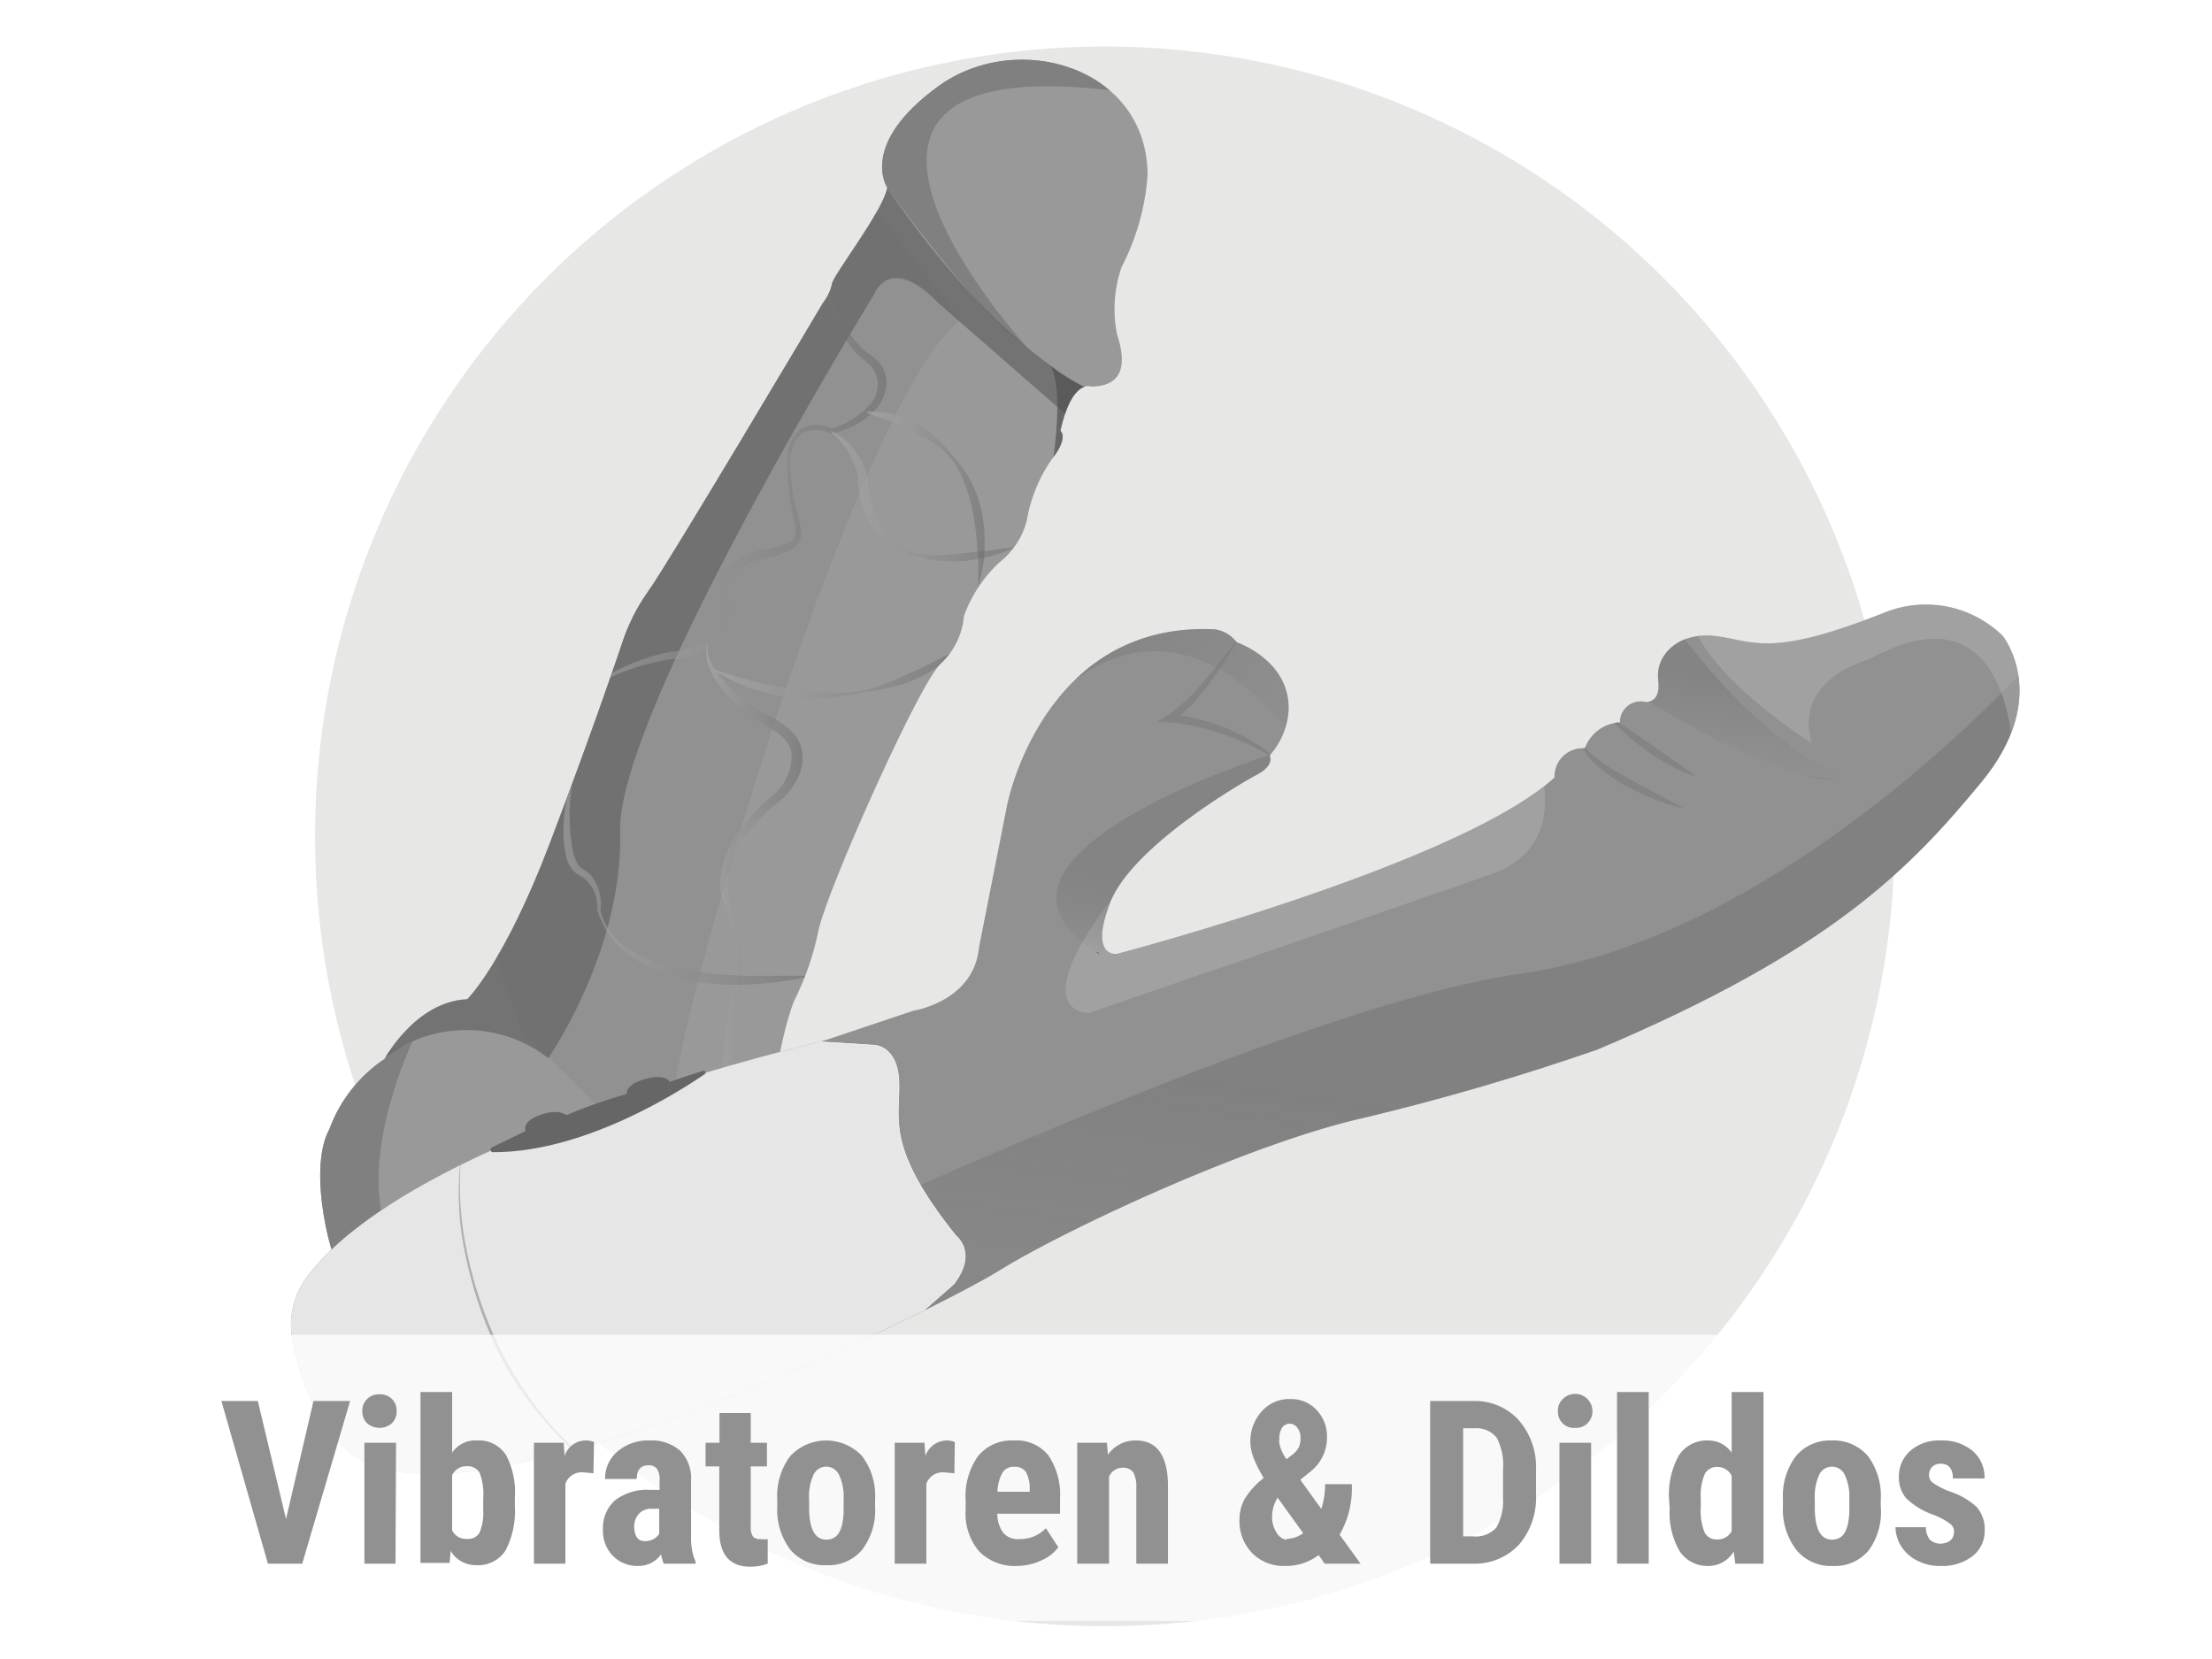
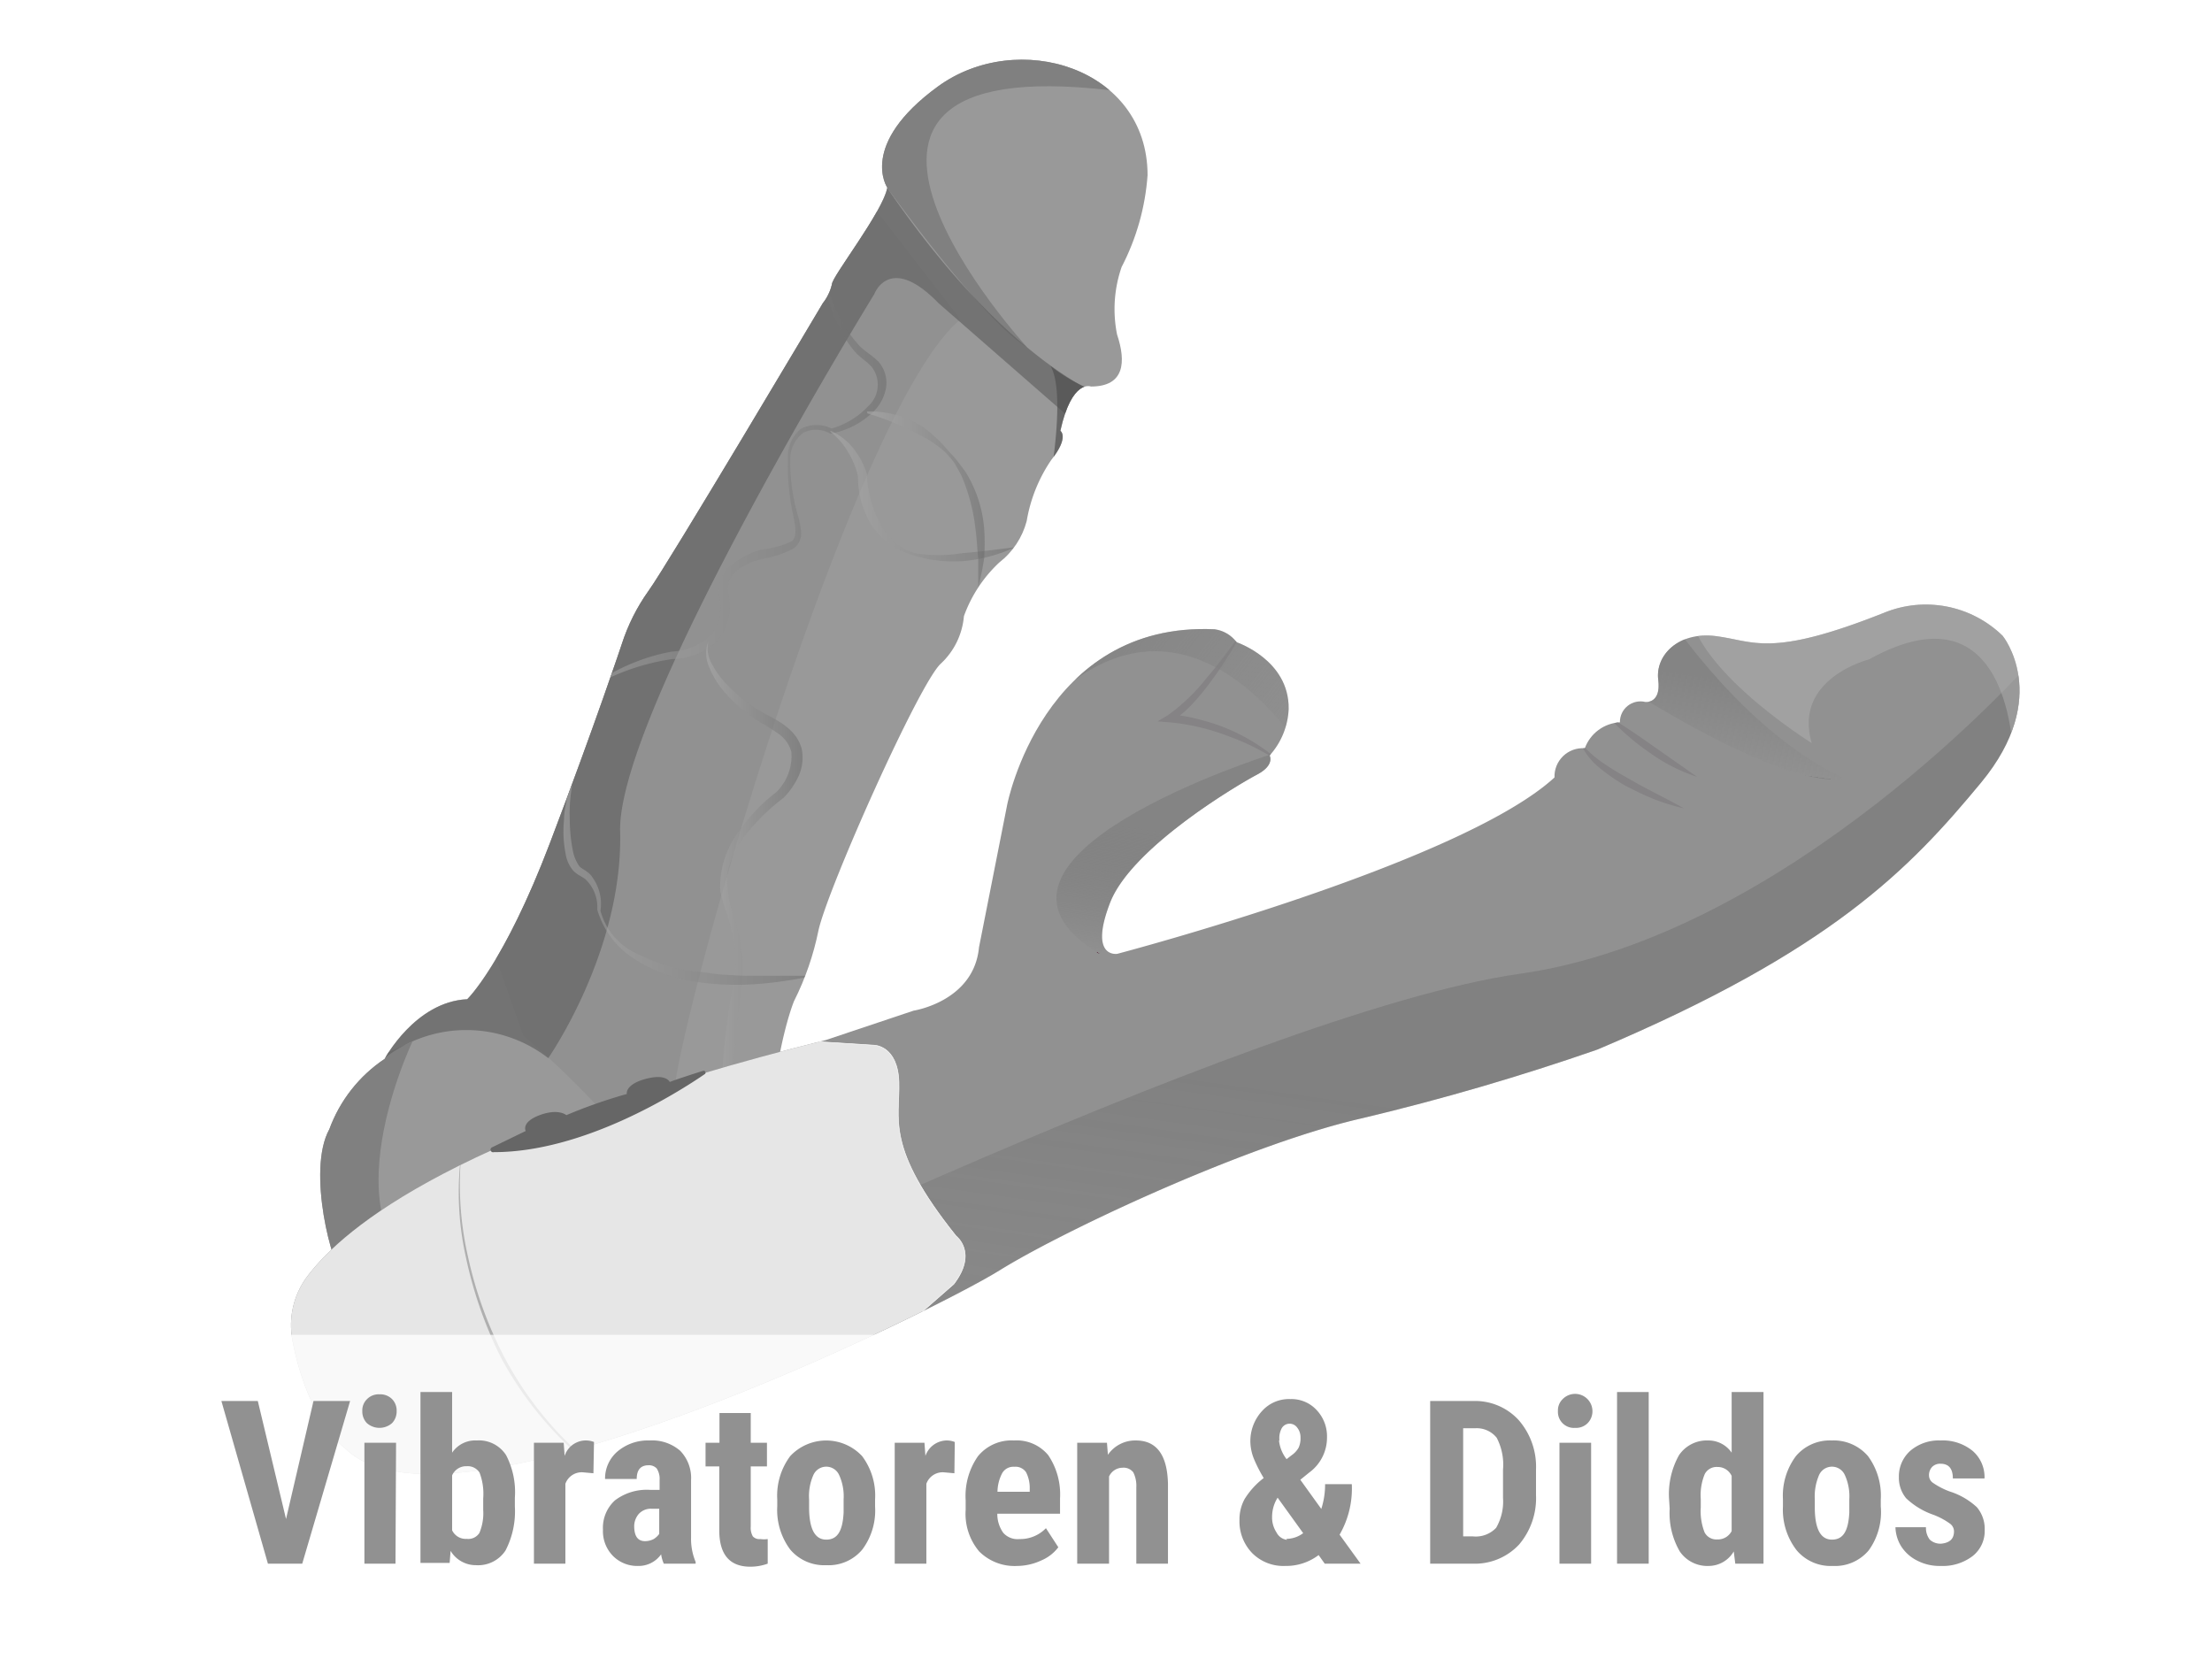
<svg xmlns="http://www.w3.org/2000/svg" xmlns:xlink="http://www.w3.org/1999/xlink" id="Ebene_1" viewBox="0 0 116 87" width="116" height="87">
  <defs>
    <style>.cls-1{fill:none;}.cls-2{clip-path:url(#clip-path);}.cls-3,.cls-30{fill:#fff;}.cls-4{fill:#aeacaa;opacity:0.29;}.cls-5{clip-path:url(#clip-path-2);}.cls-6{fill:#999;}.cls-7{fill:gray;}.cls-8{fill:#480425;}.cls-9{opacity:0.47;}.cls-10{fill:url(#Unbenannter_Verlauf_21);}.cls-11{fill:#919191;}.cls-12{fill:#606060;opacity:0.65;}.cls-13{fill:url(#Unbenannter_Verlauf_83);}.cls-14{fill:url(#Unbenannter_Verlauf_83-2);}.cls-15{fill:url(#Unbenannter_Verlauf_83-3);}.cls-16{fill:url(#Unbenannter_Verlauf_83-4);}.cls-17{fill:url(#Unbenannter_Verlauf_83-5);}.cls-18{fill:url(#Unbenannter_Verlauf_83-6);}.cls-19{fill:#4d4d4d;opacity:0.66;}.cls-20{clip-path:url(#clip-path-3);}.cls-21{opacity:0.38;fill:url(#Unbenannter_Verlauf_9);}.cls-22,.cls-27,.cls-28{opacity:0.76;}.cls-22{fill:url(#Unbenannter_Verlauf_68);}.cls-23{fill:#858385;}.cls-24{fill:#e6e6e6;stroke:#fff;stroke-miterlimit:10;stroke-width:0.03px;}.cls-25{fill:#afafaf;}.cls-26{fill:#b3b3b3;opacity:0.5;}.cls-27{fill:url(#Unbenannter_Verlauf_18);}.cls-28{fill:url(#Unbenannter_Verlauf_31);}.cls-29{fill:#666;}.cls-30{opacity:0.75;}.cls-31{fill:#919191;}</style>
    <clipPath id="clip-path">
      <rect class="cls-1" width="116" height="87" />
    </clipPath>
    <clipPath id="clip-path-2">
      <path class="cls-1" d="M46.53,9.84S45,7.59,49.18,4.54s11-1,11,4.65A12.36,12.36,0,0,1,58.82,14a6.75,6.75,0,0,0-.24,3.54c.48,1.44.4,2.73-1.37,2.73,0,0-1-.41-1.6,2.32,0,0,.48.33-.48,1.53a8.07,8.07,0,0,0-1.29,3.21,4.06,4.06,0,0,1-1.44,2.17,7.19,7.19,0,0,0-1.85,2.81,3.85,3.85,0,0,1-1.21,2.49c-1.12,1-5.94,11.8-6.42,14a14.73,14.73,0,0,1-1.28,3.7s-1.69,4-1.37,12.52a1.63,1.63,0,0,1-.64,1.45s2.09.64,2.49,1.61c0,0,.8.4,1,.72l.24,1.85s-1.6,2.65-15.17,2.48c0,0-7.31,0-9.32-1.84V69.66s.24-.88.8-1c0,0,.57-1,1.13-1.21A13.91,13.91,0,0,1,18,66.85c-.56-.32-1.93-5.46-.73-7.63a7.56,7.56,0,0,1,2.9-3.69s1.6-3,4.33-3.13c0,0,1.93-1.85,4.34-8.19s3.77-10.44,3.77-10.44A10.18,10.18,0,0,1,34,31c1-1.37,9.15-15.1,9.15-15.1a2.5,2.5,0,0,0,.48-1C43.64,14.49,46.29,11.12,46.53,9.84Z" />
    </clipPath>
    <linearGradient id="Unbenannter_Verlauf_21" x1="17.7" y1="69.56" x2="45.04" y2="69.56" gradientUnits="userSpaceOnUse">
      <stop offset="0" stop-color="#8c506d" />
      <stop offset="1" stop-color="#5b052f" />
    </linearGradient>
    <linearGradient id="Unbenannter_Verlauf_83" x1="30.52" y1="25.5" x2="46.53" y2="25.5" gradientUnits="userSpaceOnUse">
      <stop offset="0" stop-color="#b3b3b3" />
      <stop offset="1" stop-color="#666" />
    </linearGradient>
    <linearGradient id="Unbenannter_Verlauf_83-2" x1="36.83" y1="47.21" x2="42.05" y2="47.21" xlink:href="#Unbenannter_Verlauf_83" />
    <linearGradient id="Unbenannter_Verlauf_83-3" x1="37.23" y1="35.34" x2="50.35" y2="35.34" xlink:href="#Unbenannter_Verlauf_83" />
    <linearGradient id="Unbenannter_Verlauf_83-4" x1="43.4" y1="26" x2="53.23" y2="26" xlink:href="#Unbenannter_Verlauf_83" />
    <linearGradient id="Unbenannter_Verlauf_83-5" x1="45.44" y1="26.18" x2="51.72" y2="26.18" xlink:href="#Unbenannter_Verlauf_83" />
    <linearGradient id="Unbenannter_Verlauf_83-6" x1="29.46" y1="46.42" x2="42.67" y2="46.42" xlink:href="#Unbenannter_Verlauf_83" />
    <clipPath id="clip-path-3">
      <path class="cls-1" d="M98.79,32.14a5.77,5.77,0,0,1,6.23,1.2s2.61,3.18-1.13,7.7-7.84,8.81-20.12,14a127.32,127.32,0,0,1-12.29,3.59c-6,1.35-15.71,5.9-19.08,8S23.67,81.32,18.15,76c0,0-2-1.4-2.82-5.74a4.26,4.26,0,0,1,.75-3.28c2-2.69,8.1-7.67,27.23-12.44L47.91,53s3.16-.48,3.43-3.32l1.48-7.49S54.69,32.59,63.69,33a1.72,1.72,0,0,1,1.16.68s2.76.92,2.73,3.49a3.88,3.88,0,0,1-1,2.45s.29.5-.66,1-6.59,3.81-7.71,6.73.38,2.67.38,2.67,18-4.72,22.93-9.25a1.48,1.48,0,0,1,1.59-1.53,2.07,2.07,0,0,1,1.84-1.36,1.08,1.08,0,0,1,1.33-1.07s.84.11.68-1.16S88,33.1,90,33.36,92.82,34.51,98.79,32.14Z" />
    </clipPath>
    <linearGradient id="Unbenannter_Verlauf_9" x1="-533.96" y1="466.28" x2="-591.85" y2="432.86" gradientTransform="translate(699.16 417.34) rotate(68.02)" gradientUnits="userSpaceOnUse">
      <stop offset="0" stop-color="#480425" />
      <stop offset="0" stop-color="gray" stop-opacity="0.04" />
      <stop offset="0.59" stop-color="#666" />
    </linearGradient>
    <linearGradient id="Unbenannter_Verlauf_68" x1="-578.4" y1="424.52" x2="-584.88" y2="420.78" gradientTransform="translate(699.16 417.34) rotate(68.02)" gradientUnits="userSpaceOnUse">
      <stop offset="0" stop-color="gray" />
      <stop offset="0" stop-color="gray" stop-opacity="0.04" />
      <stop offset="0.59" stop-color="gray" />
    </linearGradient>
    <linearGradient id="Unbenannter_Verlauf_18" x1="-588.75" y1="439.35" x2="-608.15" y2="450.55" gradientTransform="translate(699.16 417.34) rotate(68.02)" gradientUnits="userSpaceOnUse">
      <stop offset="0" stop-color="#480425" />
      <stop offset="0" stop-color="gray" stop-opacity="0.04" />
      <stop offset="0.59" stop-color="gray" />
    </linearGradient>
    <linearGradient id="Unbenannter_Verlauf_31" x1="-578.74" y1="453.84" x2="-588.75" y2="448.06" gradientTransform="translate(699.16 417.34) rotate(68.02)" gradientUnits="userSpaceOnUse">
      <stop offset="0" stop-color="#480425" />
      <stop offset="0" stop-color="#666" stop-opacity="0.04" />
      <stop offset="0.59" stop-color="gray" />
    </linearGradient>
  </defs>
  <g id="Vibratoren_Dildos">
    <g class="cls-2">
      <rect class="cls-3" width="116" height="87" />
-       <circle class="cls-4" cx="57.94" cy="43.86" r="41.42" />
      <g class="cls-5">
        <path class="cls-6" d="M46.53,9.84S45,7.59,49.18,4.54s11-1,11,4.65A12.36,12.36,0,0,1,58.82,14a6.75,6.75,0,0,0-.24,3.54c.48,1.44.4,2.73-1.37,2.73,0,0-1-.41-1.6,2.32,0,0,.48.33-.48,1.53a8.07,8.07,0,0,0-1.29,3.21,4.06,4.06,0,0,1-1.44,2.17,7.19,7.19,0,0,0-1.85,2.81,3.85,3.85,0,0,1-1.21,2.49c-1.12,1-5.94,11.8-6.42,14a14.73,14.73,0,0,1-1.28,3.7s-1.69,4-1.37,12.52a1.63,1.63,0,0,1-.64,1.45s2.09.64,2.49,1.61c0,0,.8.4,1,.72l.24,1.85s-1.6,2.65-15.17,2.48c0,0-7.31,0-9.32-1.84V69.66s.24-.88.8-1c0,0,.57-1,1.13-1.21A13.91,13.91,0,0,1,18,66.85c-.56-.32-1.93-5.46-.73-7.63a7.56,7.56,0,0,1,2.9-3.69s1.6-3,4.33-3.13c0,0,1.93-1.85,4.34-8.19s3.77-10.44,3.77-10.44A10.18,10.18,0,0,1,34,31c1-1.37,9.15-15.1,9.15-15.1a2.5,2.5,0,0,0,.48-1C43.64,14.49,46.29,11.12,46.53,9.84Z" />
        <path class="cls-7" d="M53.88,18.23S39.48,2.55,58.2,4.73L60.15,0l-16,.56-4.9,3.86L46.49,9.8S51.63,16.94,53.88,18.23Z" />
        <path class="cls-8" d="M17,66.57s11.65,3.29,23.21-.24c0,0-.48,1.77-12.85,2.41,0,0-10,2.09-1.44,4.74l-9.16.64-3.69-7Z" />
        <g class="cls-9">
          <path class="cls-10" d="M17.93,69.13a4.63,4.63,0,0,0,1.51.83,13.52,13.52,0,0,0,1.68.49c1.13.27,2.3.41,3.46.57a31.94,31.94,0,0,0,7.05.3,49,49,0,0,0,7-.87,20.46,20.46,0,0,0,3.35-1,6.35,6.35,0,0,0,2.83-1.94l0,0a5.84,5.84,0,0,1-2.72,2.28A15.73,15.73,0,0,1,38.72,71a31.3,31.3,0,0,1-7.09.64c-2.36-.07-4.72,0-7.1-.16A20,20,0,0,1,21,70.82a10,10,0,0,1-1.68-.62,3.79,3.79,0,0,1-1.45-1Z" />
        </g>
        <path class="cls-11" d="M50.27,16.62,45.05,9.88,28,29.23l-3.77,16,3.21,9.07a44.88,44.88,0,0,1,4.74,4.66c1.53,1.93,3.45,1.69,3.13-1s9.19-36.22,15-41.16" />
        <path class="cls-7" d="M21.63,54.62s-5.22,10.91,2.23,13.12c0,0-8-.61-9.57-2s-1.2-8-1.2-8l6.58-2.25Z" />
        <path class="cls-12" d="M20.16,55.49a7,7,0,0,1,8.59,0s3.93-5.62,3.77-11.89S45.85,15.42,45.85,15.42s.8-2.17,3.37.48l9.16,8,.4-2.73S53.32,19.83,46.49,9.8,16.78,40.39,16.78,40.39l1,11Z" />
        <g class="cls-9">
          <path class="cls-13" d="M43.31,14.85a10.19,10.19,0,0,0,1,2.27,6,6,0,0,0,.75,1c.27.3.63.47,1,.84a1.67,1.67,0,0,1,.41,1.34,2.28,2.28,0,0,1-.61,1.23,4.25,4.25,0,0,1-2.32,1.21h0l0,0a1.5,1.5,0,0,0-1.41-.05A1.76,1.76,0,0,0,41.44,24a10.22,10.22,0,0,0,.42,3.1,4.29,4.29,0,0,1,.15.81.94.94,0,0,1-.38.84,5,5,0,0,1-1.56.54,3.6,3.6,0,0,0-1.36.57,1.27,1.27,0,0,0-.55,1.11v0a2.88,2.88,0,0,1-.5,2.59,3.44,3.44,0,0,1-2.39,1,11.89,11.89,0,0,0-4.58,1.67l0,0a10.34,10.34,0,0,1,4.54-2.06,3.21,3.21,0,0,0,2.07-.88,2.41,2.41,0,0,0,.38-2.11v0a1.73,1.73,0,0,1,.77-1.61A4,4,0,0,1,40,28.81a4.82,4.82,0,0,0,1.45-.39c.39-.2.26-.78.17-1.29a12.53,12.53,0,0,1-.3-3.18A1.86,1.86,0,0,1,42,22.49a1.76,1.76,0,0,1,1.64,0l-.1,0a4.21,4.21,0,0,0,2-1.2,1.52,1.52,0,0,0,.21-2c-.21-.28-.62-.51-.92-.85a6,6,0,0,1-.73-1.08,8.32,8.32,0,0,1-.84-2.41Z" />
        </g>
        <g class="cls-9">
          <path class="cls-14" d="M38.2,60.8a9.44,9.44,0,0,1-.31-2.36c0-.79,0-1.59,0-2.37a35.36,35.36,0,0,1,.62-4.7h0a6.67,6.67,0,0,0-.15-2.62c-.11-.43-.24-.86-.39-1.28-.07-.21-.12-.45-.19-.67a4.1,4.1,0,0,1,0-.7,4.92,4.92,0,0,1,1-2.55,9.06,9.06,0,0,1,1.92-2l0,0a2.65,2.65,0,0,0,.8-2.11,1.67,1.67,0,0,0-.62-.92,12.47,12.47,0,0,0-1.07-.68,7.77,7.77,0,0,1-2-1.77,4.73,4.73,0,0,1-.65-1.16,1.75,1.75,0,0,1,0-1.31l0,0a1.61,1.61,0,0,0,.17,1.21,4.67,4.67,0,0,0,.71,1,8.15,8.15,0,0,0,2,1.58c.68.36,1.72.83,2,1.87a2.34,2.34,0,0,1-.16,1.44,4.09,4.09,0,0,1-.79,1.14v0h0a10.85,10.85,0,0,0-1.89,1.82,4.63,4.63,0,0,0-1.08,2.33,7.74,7.74,0,0,0,.51,2.59,8.27,8.27,0,0,1,.29,2.73v0l-.49,4.69c-.07.78-.13,1.56-.17,2.34a13.05,13.05,0,0,0,.06,2.34Z" />
        </g>
        <g class="cls-9">
-           <path class="cls-15" d="M50.2,34.07a6.88,6.88,0,0,1-2.9,1.82,16.25,16.25,0,0,1-1.68.37c-.28,0-.56.1-.84.16l-.85.13a9.05,9.05,0,0,1-3.44-.13,10.23,10.23,0,0,1-3.17-1.34l0,0c.56.14,1.08.34,1.62.49s1.08.3,1.63.38a16.62,16.62,0,0,0,3.31.38,6.68,6.68,0,0,0,1.67-.18,10.72,10.72,0,0,0,1.58-.6,26.12,26.12,0,0,0,3-1.47Z" />
-         </g>
+           </g>
        <g class="cls-9">
          <path class="cls-16" d="M53.16,28.73a8.21,8.21,0,0,1-2.59.69,7,7,0,0,1-2.68-.3,3.88,3.88,0,0,1-2.18-1.58A4.68,4.68,0,0,1,45,24.89V25a4.16,4.16,0,0,0-.52-1.28,3.82,3.82,0,0,0-.93-1.08l0-.05a3.17,3.17,0,0,1,1.2.92,4,4,0,0,1,.72,1.38h0v0a5.7,5.7,0,0,0,.61,2.42A3.11,3.11,0,0,0,47.93,29a7.82,7.82,0,0,0,2.6,0c.87-.06,1.73-.19,2.62-.29Z" />
        </g>
        <g class="cls-9">
          <path class="cls-17" d="M45.46,21.58a5.09,5.09,0,0,1,3,.85,7.8,7.8,0,0,1,1.15,1.07c.16.2.36.38.52.58s.32.42.48.63a6.63,6.63,0,0,1,1,3,11.75,11.75,0,0,1,0,1.57,15.34,15.34,0,0,1-.31,1.53H51.3q0-.78,0-1.53c-.06-.51-.07-1-.14-1.5a9.89,9.89,0,0,0-.76-2.88c-.13-.22-.24-.45-.38-.66a4.53,4.53,0,0,0-.5-.57,5.44,5.44,0,0,0-1.25-.83,13.69,13.69,0,0,0-2.78-1.16Z" />
        </g>
        <g class="cls-9">
          <path class="cls-18" d="M30,41.23A8,8,0,0,0,29.88,43a8.6,8.6,0,0,0,.18,1.7,2.11,2.11,0,0,0,.31.71c.09.14.49.28.67.56a2.38,2.38,0,0,1,.45,1.79v0A3.44,3.44,0,0,0,33.38,50a9.78,9.78,0,0,0,2.95.94c.52,0,1,.14,1.56.17s1,.07,1.57.06c1,0,2.11,0,3.18,0v0a21,21,0,0,1-3.17.45,14.6,14.6,0,0,1-3.23-.17,8.22,8.22,0,0,1-3-1.18,4.56,4.56,0,0,1-1.92-2.57h0v0a2,2,0,0,0-.54-1.51c-.18-.21-.41-.23-.72-.53a1.82,1.82,0,0,1-.4-.9,6.15,6.15,0,0,1-.08-1.81c0-.3.06-.6.12-.9a1.91,1.91,0,0,1,.31-.86Z" />
        </g>
        <path class="cls-19" d="M55.09,25.05s.8-4.49,0-5.86a8.48,8.48,0,0,0,2.49,1.37c1,.24-.41,4.49-.41,4.49Z" />
      </g>
      <g class="cls-20">
        <path class="cls-11" d="M98.79,32.14a5.77,5.77,0,0,1,6.23,1.2s2.61,3.18-1.13,7.7-7.84,8.81-20.12,14a127.32,127.32,0,0,1-12.29,3.59c-6,1.35-15.71,5.9-19.08,8S23.67,81.32,18.15,76c0,0-2-1.4-2.82-5.74a4.26,4.26,0,0,1,.75-3.28c2-2.69,8.1-7.67,27.23-12.44L47.91,53s3.16-.48,3.43-3.32l1.48-7.49S54.69,32.59,63.69,33a1.72,1.72,0,0,1,1.16.68s2.76.92,2.73,3.49a3.88,3.88,0,0,1-1,2.45s.29.5-.66,1-6.59,3.81-7.71,6.73.38,2.67.38,2.67,18-4.72,22.93-9.25a1.48,1.48,0,0,1,1.59-1.53,2.07,2.07,0,0,1,1.84-1.36,1.08,1.08,0,0,1,1.33-1.07s.84.11.68-1.16S88,33.1,90,33.36,92.82,34.51,98.79,32.14Z" />
        <path class="cls-21" d="M106.41,34.81S93.8,49.08,79.68,51.07,29.91,70.64,29.91,70.64L34,92.12l59.6-26.71L114,51Z" />
        <path class="cls-22" d="M82,33.94c12,8.12,14.7,6.87,14.7,6.87-5.32-2.45-9.34-8.68-9.34-8.68Z" />
        <path class="cls-23" d="M84.34,37.58c.83.47,1.58,1,2.35,1.54L89,40.74a9.1,9.1,0,0,1-2.52-1.29A12.14,12.14,0,0,1,84.34,37.58Z" />
        <path class="cls-23" d="M82.84,38.89A5.79,5.79,0,0,0,84.05,40a14.93,14.93,0,0,0,1.38.84c.92.55,1.91,1,2.87,1.55a11.09,11.09,0,0,1-1.58-.49c-.51-.2-1-.45-1.49-.7a10.12,10.12,0,0,1-1.37-.95A3.53,3.53,0,0,1,82.84,38.89Z" />
        <path class="cls-23" d="M65.15,33.14a21.54,21.54,0,0,1-1.6,2.53,13.13,13.13,0,0,1-.95,1.17,6,6,0,0,1-1.16,1l-.09-.38a8.72,8.72,0,0,1,1.62.29,9.9,9.9,0,0,1,4.27,2.3A12.56,12.56,0,0,0,64.4,38.6a11.43,11.43,0,0,0-3.07-.72l-.63-.05.54-.32a9.93,9.93,0,0,0,2.07-2C64,34.72,64.55,33.93,65.15,33.14Z" />
        <path class="cls-24" d="M41.83,54.56l4,.25s1.25,0,1.31,1.94-.75,3.39,3,8.07c0,0,1.15.86-.12,2.52l-3.92,3.43L18,90.16,9.1,51.35S31.74,49,31.89,49,41.83,54.56,41.83,54.56Z" />
        <path class="cls-25" d="M24.21,60.35a16.91,16.91,0,0,0,.33,5.54,21.09,21.09,0,0,0,1.88,5.23,18.44,18.44,0,0,0,3.29,4.47,24.72,24.72,0,0,0,4.34,3.48,21.82,21.82,0,0,1-4.42-3.41,18.59,18.59,0,0,1-3.36-4.47,21.84,21.84,0,0,1-1.84-5.27A15.59,15.59,0,0,1,24.21,60.35Z" />
        <path class="cls-26" d="M105.6,40.26s.21-10-7.59-5.68c0,0-4,1-3,4.39,0,0-7.06-4.39-6.39-7.75s19.51-3.29,19.51-3.29l-.49,12.56Z" />
-         <path class="cls-26" d="M80.92,40.59c-.12.14,1.13,3.88-2.66,5.23s-21.16,7.3-21.16,7.3-3.31.1,1-5.72Z" />
        <path class="cls-27" d="M68.32,39.45s-5.2-8.75-12-3.76S49.11,28,49.11,28L62.8,13.51,73.87,24.32,71.49,35.7Z" />
        <path class="cls-28" d="M66.57,39.59S49.42,45,57.62,50L69.7,41.68Z" />
      </g>
      <path class="cls-29" d="M25.9,60.42c4.67,0,9.54-3.05,11.07-4.1a.1.1,0,0,0-.08-.17c-.58.18-1.43.46-1.77.59,0,0-.15-.38-1-.22s-1.29.52-1.25.85a26.77,26.77,0,0,0-3.17,1.11s-.41-.37-1.4,0-.73.83-.73.83l-1.75.85A.12.12,0,0,0,25.9,60.42Z" />
      <rect class="cls-30" x="-5.25" y="70" width="126.5" height="15" />
      <path class="cls-31" d="M15,79.66l1.44-6.19h1.92L15.85,82h-1.8l-2.44-8.53h1.91Z" />
      <path class="cls-31" d="M19,74a.82.82,0,0,1,.25-.63.85.85,0,0,1,.65-.25.87.87,0,0,1,.66.25.85.85,0,0,1,.24.63.88.88,0,0,1-.24.63,1,1,0,0,1-1.32,0A.88.88,0,0,1,19,74Zm1.74,8H19.11V75.66h1.66Z" />
      <path class="cls-31" d="M27,79a4.46,4.46,0,0,1-.49,2.31,1.72,1.72,0,0,1-1.55.77,1.54,1.54,0,0,1-1.33-.75l-.05.63H22.05V73h1.66v3.18A1.46,1.46,0,0,1,25,75.54a1.69,1.69,0,0,1,1.54.77A4.21,4.21,0,0,1,27,78.55Zm-1.66-.42a3.13,3.13,0,0,0-.19-1.35.73.73,0,0,0-.68-.34.8.8,0,0,0-.76.48v2.88a.79.79,0,0,0,.77.45.69.69,0,0,0,.66-.31,2.66,2.66,0,0,0,.2-1.21Z" />
      <path class="cls-31" d="M31.12,77.26l-.55-.05a.91.91,0,0,0-.92.6V82H28V75.66h1.56l.05.69a1.17,1.17,0,0,1,1.54-.73Z" />
      <path class="cls-31" d="M34.81,82a1.86,1.86,0,0,1-.14-.49,1.44,1.44,0,0,1-1.21.61,1.79,1.79,0,0,1-1.32-.53,1.85,1.85,0,0,1-.52-1.37,1.94,1.94,0,0,1,.63-1.54,2.76,2.76,0,0,1,1.83-.55h.51v-.51a1,1,0,0,0-.15-.61.55.55,0,0,0-.43-.17c-.41,0-.62.24-.62.72H31.73a1.86,1.86,0,0,1,.66-1.45,2.47,2.47,0,0,1,1.67-.57,2.25,2.25,0,0,1,1.61.54,2.05,2.05,0,0,1,.57,1.55v3a3.13,3.13,0,0,0,.24,1.28V82Zm-1-1.18a1,1,0,0,0,.47-.11,1,1,0,0,0,.29-.27V79.12h-.4a.86.86,0,0,0-.67.27,1,1,0,0,0-.24.72C33.28,80.58,33.46,80.82,33.83,80.82Z" />
      <path class="cls-31" d="M39.37,74.1v1.56h.85V76.9h-.85v3.15a.91.91,0,0,0,.11.52.46.46,0,0,0,.39.14,1.41,1.41,0,0,0,.39,0V82a2.67,2.67,0,0,1-.91.16c-1.07,0-1.61-.62-1.63-1.84V76.9H37V75.66h.73V74.1Z" />
      <path class="cls-31" d="M40.76,78.63a3.47,3.47,0,0,1,.68-2.27,2.58,2.58,0,0,1,3.77,0,3.45,3.45,0,0,1,.68,2.28V79a3.42,3.42,0,0,1-.67,2.26,2.3,2.3,0,0,1-1.89.82,2.33,2.33,0,0,1-1.89-.82A3.47,3.47,0,0,1,40.76,79Zm1.67.41c0,1.13.3,1.7.9,1.7s.86-.47.91-1.42v-.69A2.68,2.68,0,0,0,44,77.34a.74.74,0,0,0-1.34,0,2.7,2.7,0,0,0-.23,1.29Z" />
      <path class="cls-31" d="M50.05,77.26l-.55-.05a.91.91,0,0,0-.92.6V82H46.92V75.66h1.56l.05.69a1.2,1.2,0,0,1,1.09-.81,1.13,1.13,0,0,1,.45.08Z" />
      <path class="cls-31" d="M53.35,82.12a2.63,2.63,0,0,1-2-.76,3.06,3.06,0,0,1-.71-2.18v-.51a3.63,3.63,0,0,1,.65-2.31,2.27,2.27,0,0,1,1.88-.82,2.15,2.15,0,0,1,1.8.77,3.67,3.67,0,0,1,.62,2.26v.81H52.3a1.7,1.7,0,0,0,.31,1,1,1,0,0,0,.85.33,1.87,1.87,0,0,0,1.39-.57l.65,1a2.18,2.18,0,0,1-.89.69A3.05,3.05,0,0,1,53.35,82.12Zm-1-3.89H54v-.16a1.8,1.8,0,0,0-.19-.86.66.66,0,0,0-.61-.29.68.68,0,0,0-.63.31A2.13,2.13,0,0,0,52.31,78.23Z" />
      <path class="cls-31" d="M58.05,75.66l.05.63a1.74,1.74,0,0,1,1.47-.75c1.09,0,1.65.77,1.68,2.29V82H59.59V78a1.58,1.58,0,0,0-.16-.79.64.64,0,0,0-.57-.24.78.78,0,0,0-.7.46V82H56.49V75.66Z" />
      <path class="cls-31" d="M65,79.7a2.23,2.23,0,0,1,.27-1.09,4.12,4.12,0,0,1,1-1.1,7.66,7.66,0,0,1-.51-1,2.5,2.5,0,0,1-.19-.94A2.33,2.33,0,0,1,66.18,74a1.89,1.89,0,0,1,1.49-.63,1.79,1.79,0,0,1,1.38.58,2,2,0,0,1,.54,1.41,2.27,2.27,0,0,1-.93,1.86l-.47.38,1.1,1.53a4.17,4.17,0,0,0,.2-1.3h1.4a4.84,4.84,0,0,1-.64,2.65L71.35,82H69.47l-.32-.45a2.82,2.82,0,0,1-1.75.57,2.31,2.31,0,0,1-1.72-.66A2.39,2.39,0,0,1,65,79.7Zm2.46,1a1.48,1.48,0,0,0,.88-.3L67,78.54l0,0a1.89,1.89,0,0,0-.29,1,1.42,1.42,0,0,0,.23.82A.71.71,0,0,0,67.49,80.75Zm-.39-5.18a1.93,1.93,0,0,0,.4,1l.27-.21a1.19,1.19,0,0,0,.36-.39,1.16,1.16,0,0,0,.1-.54.8.8,0,0,0-.17-.51.49.49,0,0,0-.4-.21.48.48,0,0,0-.41.23A1.1,1.1,0,0,0,67.1,75.57Z" />
      <path class="cls-31" d="M75,82V73.47h2.26a3.1,3.1,0,0,1,2.38,1,3.72,3.72,0,0,1,.91,2.6V78.4A3.75,3.75,0,0,1,79.66,81a3.17,3.17,0,0,1-2.45,1Zm1.73-7.1v5.67h.51a1.47,1.47,0,0,0,1.22-.45,2.76,2.76,0,0,0,.36-1.57V77.07a3.05,3.05,0,0,0-.33-1.67,1.34,1.34,0,0,0-1.14-.5Z" />
      <path class="cls-31" d="M81.7,74a.82.82,0,0,1,.25-.63.91.91,0,0,1,1.56.63.89.89,0,0,1-.25.63.86.86,0,0,1-.66.25.84.84,0,0,1-.9-.88Zm1.74,8H81.78V75.66h1.66Z" />
      <path class="cls-31" d="M86.46,82H84.8V73h1.66Z" />
      <path class="cls-31" d="M87.53,78.64a4.17,4.17,0,0,1,.52-2.33,1.76,1.76,0,0,1,1.54-.77,1.47,1.47,0,0,1,1.22.64V73h1.67v9H91l-.08-.64a1.53,1.53,0,0,1-1.31.76,1.75,1.75,0,0,1-1.52-.76,4,4,0,0,1-.53-2.24Zm1.66.41a3.06,3.06,0,0,0,.2,1.31.7.7,0,0,0,.67.37.81.81,0,0,0,.75-.44V77.4a.8.8,0,0,0-.74-.47.7.7,0,0,0-.67.37,2.88,2.88,0,0,0-.21,1.31Z" />
      <path class="cls-31" d="M93.5,78.63a3.47,3.47,0,0,1,.68-2.27,2.32,2.32,0,0,1,1.88-.82,2.37,2.37,0,0,1,1.9.82,3.5,3.5,0,0,1,.67,2.28V79A3.42,3.42,0,0,1,98,81.3a2.3,2.3,0,0,1-1.89.82,2.33,2.33,0,0,1-1.89-.82A3.47,3.47,0,0,1,93.5,79Zm1.67.41c0,1.13.3,1.7.9,1.7s.86-.47.91-1.42v-.69a2.68,2.68,0,0,0-.24-1.29.74.74,0,0,0-1.34,0,2.83,2.83,0,0,0-.23,1.29Z" />
      <path class="cls-31" d="M102.47,80.3a.5.5,0,0,0-.2-.39,3.66,3.66,0,0,0-.9-.48,3.94,3.94,0,0,1-1.41-.86,1.68,1.68,0,0,1-.38-1.11,1.79,1.79,0,0,1,.6-1.38,2.29,2.29,0,0,1,1.59-.54,2.48,2.48,0,0,1,1.67.54,1.81,1.81,0,0,1,.63,1.45h-1.66c0-.52-.22-.77-.65-.77a.59.59,0,0,0-.43.16.62.62,0,0,0-.17.46.47.47,0,0,0,.19.37,4,4,0,0,0,.88.46,3.76,3.76,0,0,1,1.44.83,1.76,1.76,0,0,1,.41,1.2,1.67,1.67,0,0,1-.63,1.36,2.58,2.58,0,0,1-1.68.52,2.54,2.54,0,0,1-1.23-.28,2.11,2.11,0,0,1-.84-.75,2,2,0,0,1-.3-1H101a1,1,0,0,0,.2.65.82.82,0,0,0,.62.21C102.25,80.9,102.47,80.7,102.47,80.3Z" />
    </g>
  </g>
</svg>